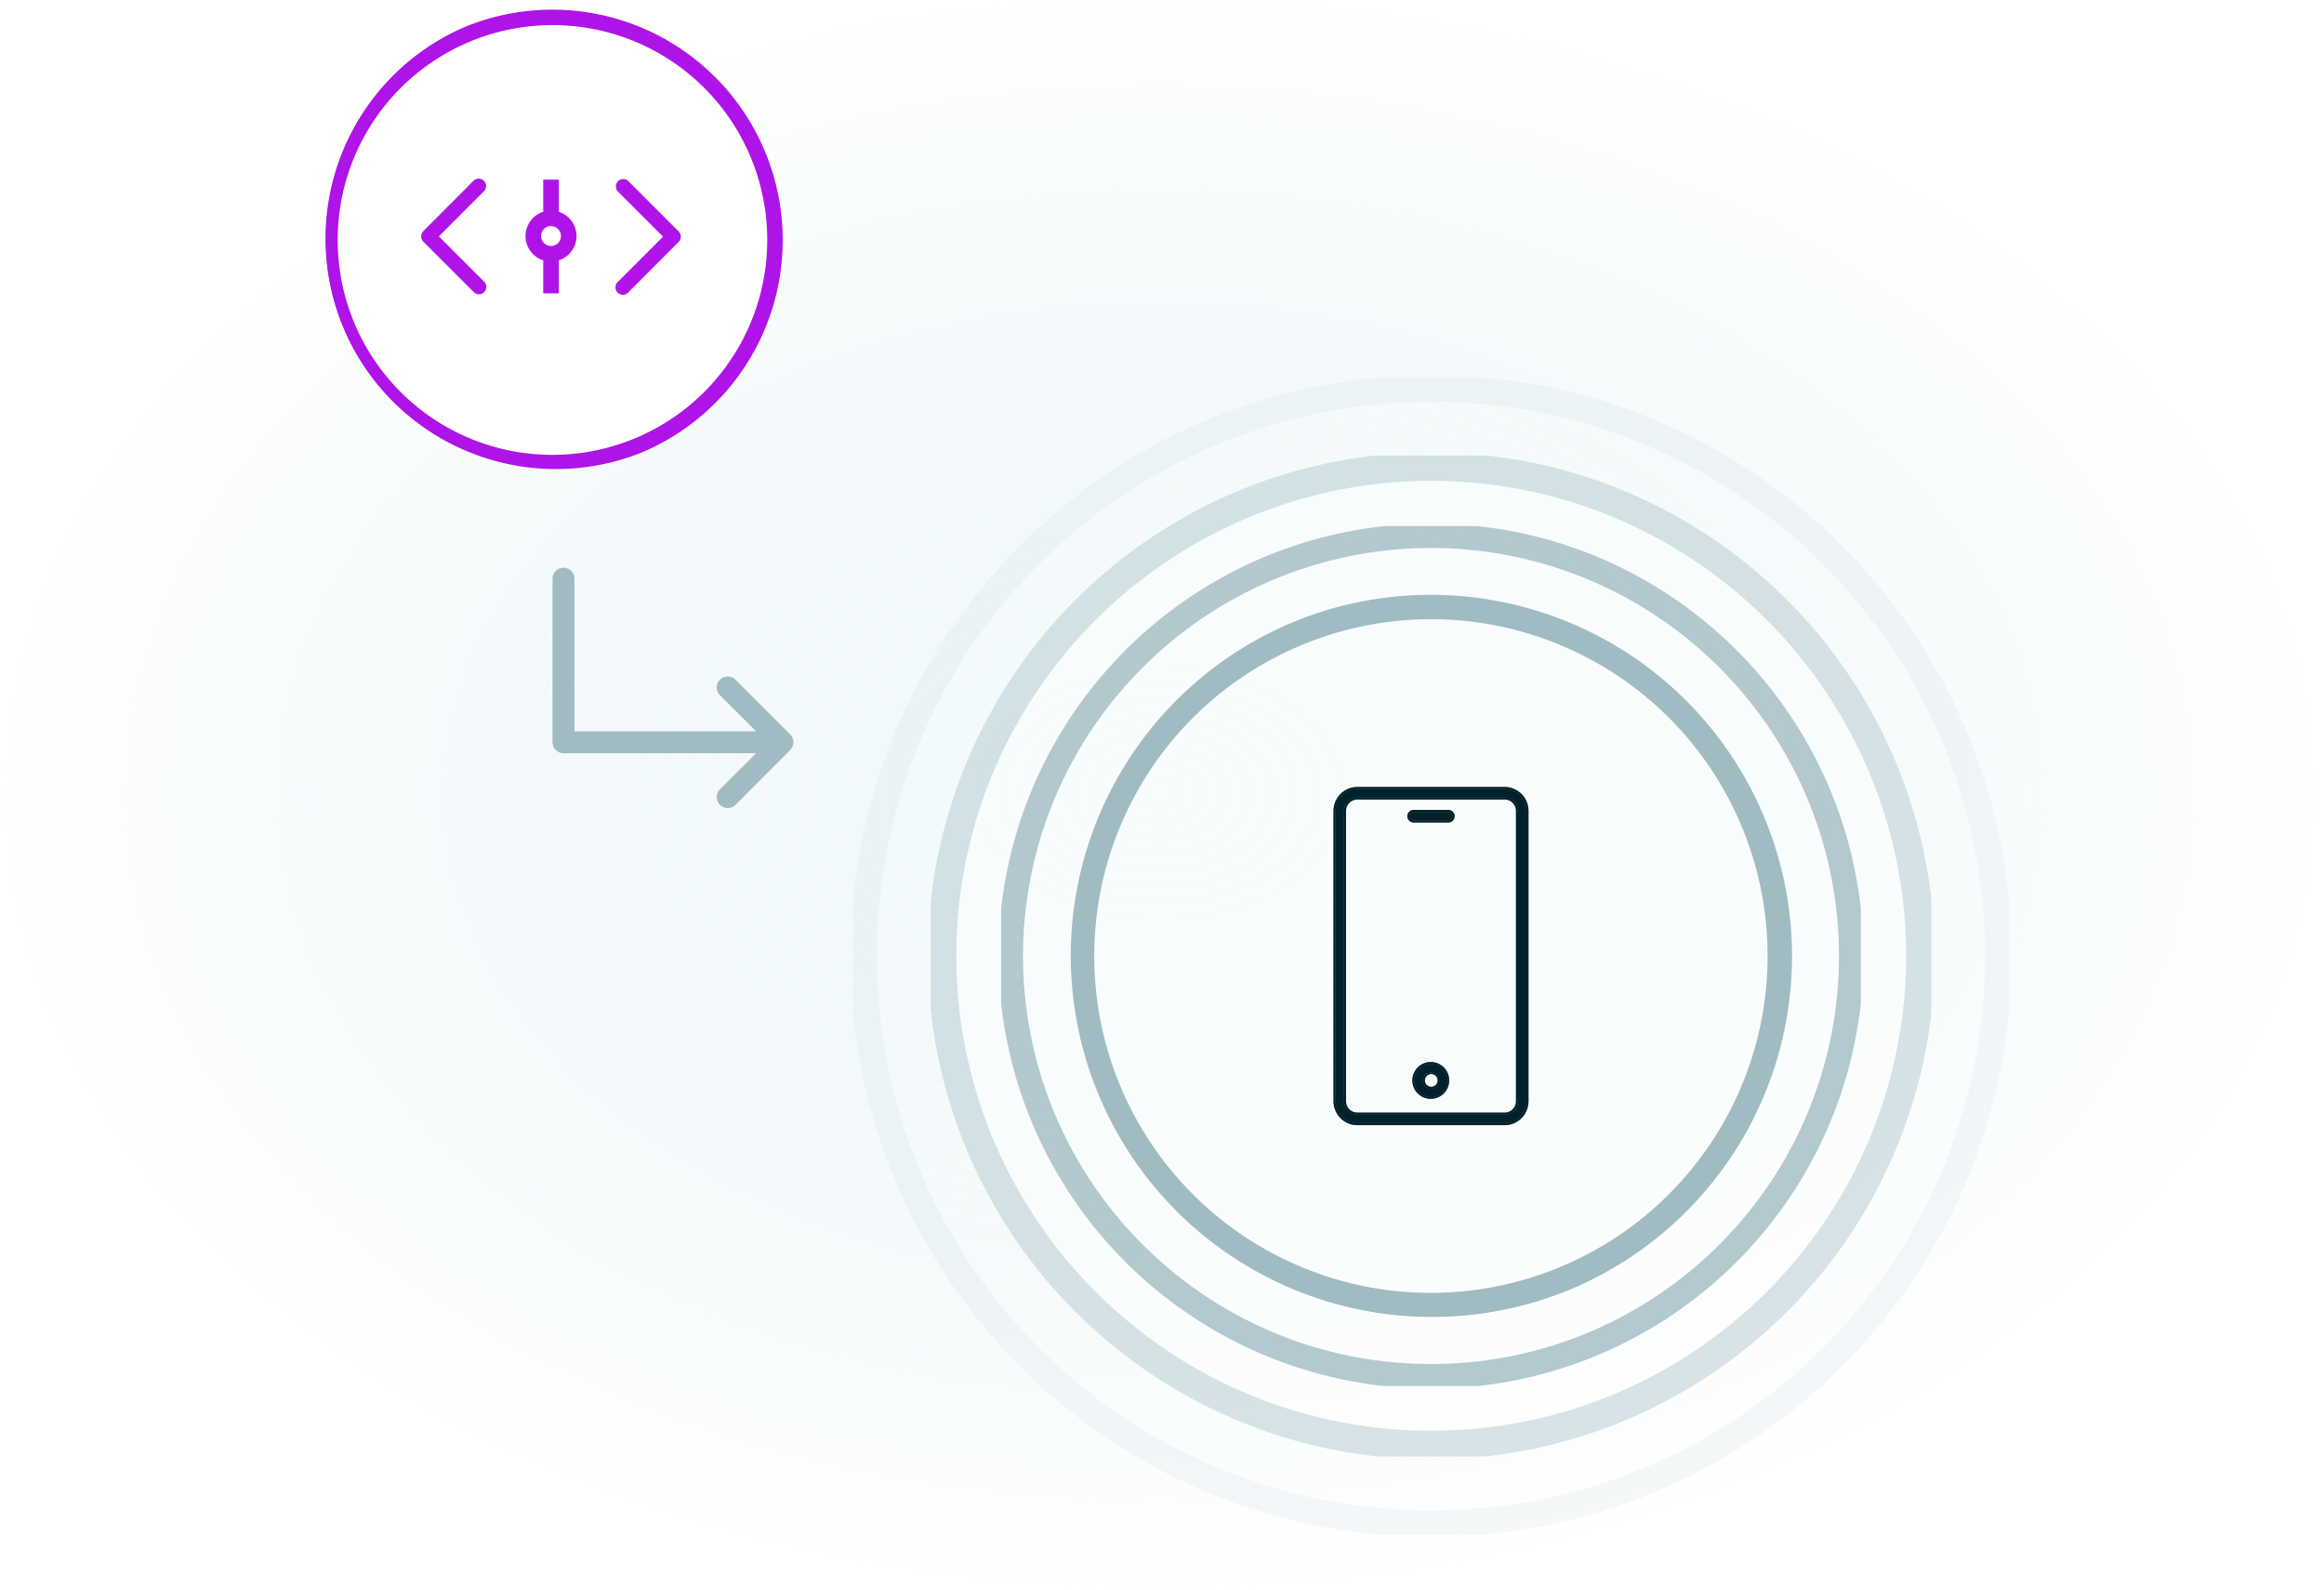
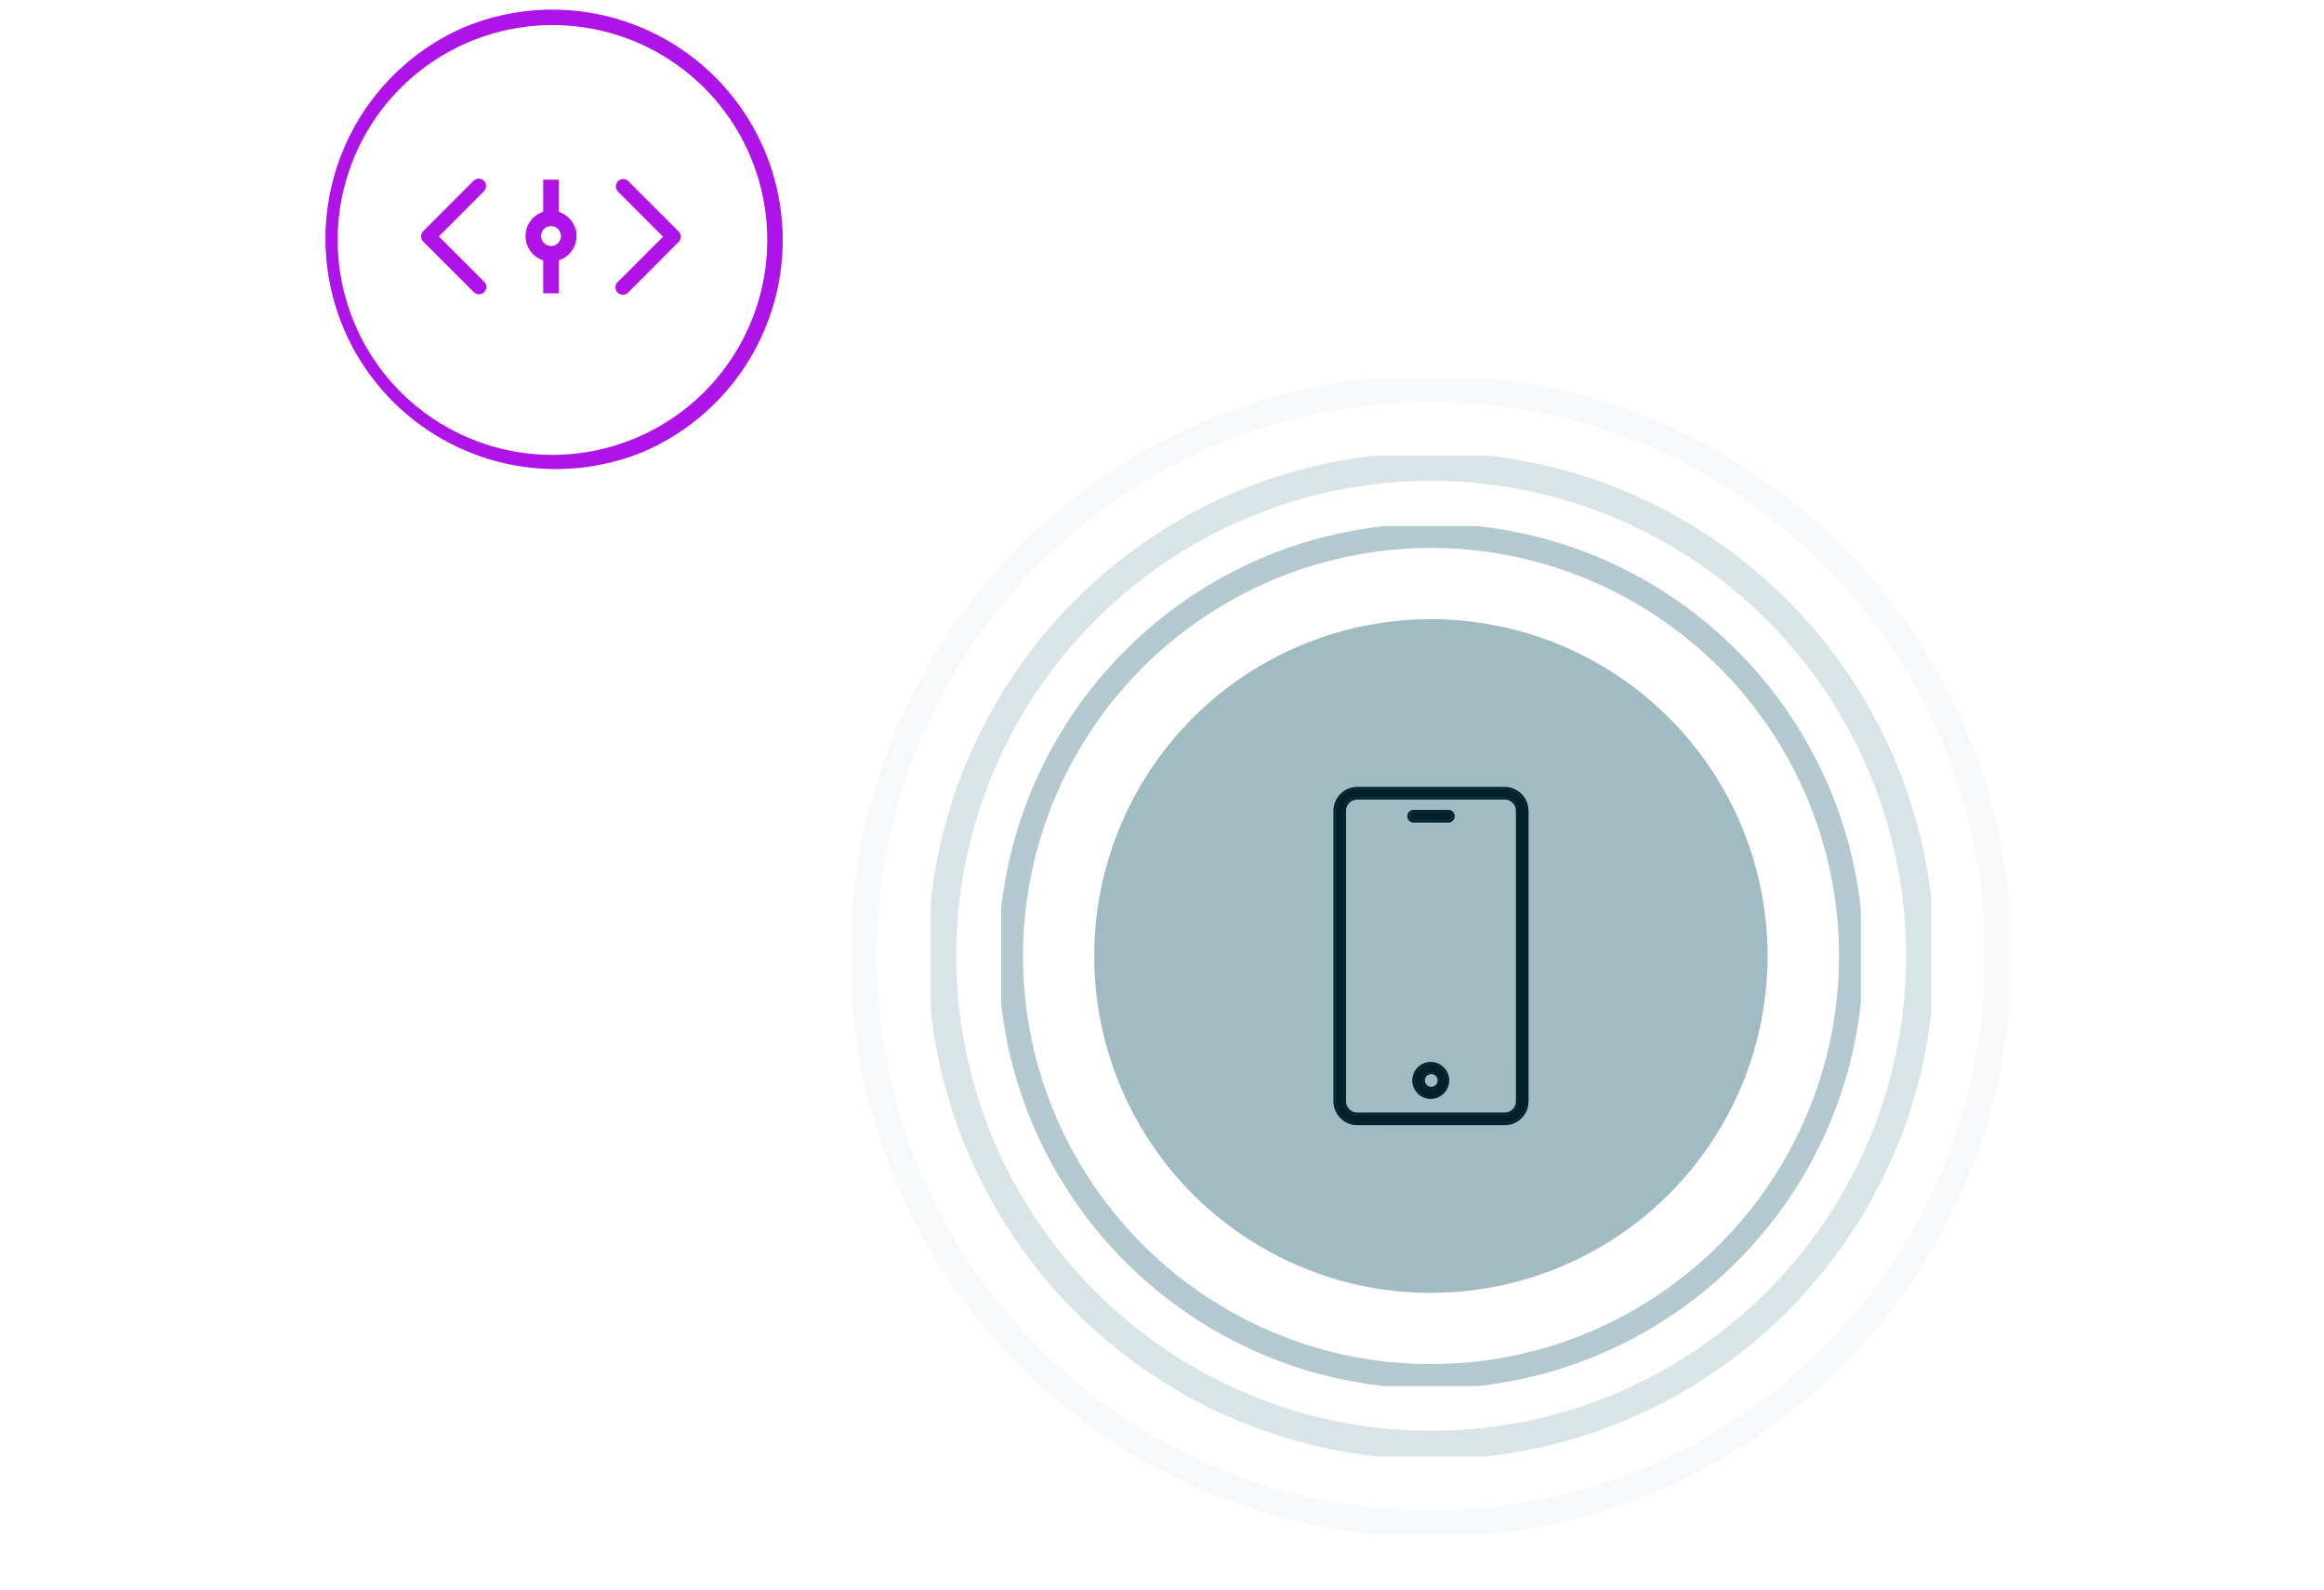
<svg xmlns="http://www.w3.org/2000/svg" width="345" height="236" viewBox="0 0 345 236">
  <rect x="0" y="0" width="345" height="236" fill="#333333" stroke="none" />
  <defs>
    <clipPath id="clip-path">
      <rect id="Rectangle_18033" data-name="Rectangle 18033" width="345" height="236" transform="translate(-22471 -16404)" fill="#fff" />
    </clipPath>
    <radialGradient id="radial-gradient" cx="0.5" cy="0.5" r="0.5" gradientUnits="objectBoundingBox">
      <stop offset="0" stop-color="#ecf6f8" />
      <stop offset="0.571" stop-color="#ecf6f8" stop-opacity="0.835" />
      <stop offset="1" stop-color="#ecf6f8" stop-opacity="0" />
    </radialGradient>
    <clipPath id="clip-path-2">
      <rect id="Rectangle_18029" data-name="Rectangle 18029" width="171.624" height="171.624" fill="none" />
    </clipPath>
    <clipPath id="clip-path-3">
      <rect id="Rectangle_18030" data-name="Rectangle 18030" width="148.559" height="148.559" fill="none" />
    </clipPath>
    <clipPath id="clip-path-4">
      <rect id="Rectangle_18031" data-name="Rectangle 18031" width="127.627" height="127.627" fill="none" />
    </clipPath>
  </defs>
  <g id="ver-code-shield-reduce-time-to-market-with-easy-implementation" transform="translate(22471 16404)" clip-path="url(#clip-path)">
    <rect id="Rectangle_18026" data-name="Rectangle 18026" width="345" height="236" transform="translate(-22471 -16404)" fill="#fff" />
-     <path id="Path_23790" data-name="Path 23790" d="M171.2,0c94.552,0,171.2,52.739,171.2,117.8s-76.649,117.8-171.2,117.8S0,182.853,0,117.8,76.649,0,171.2,0Z" transform="translate(-22470 -16404)" opacity="0.7" fill="url(#radial-gradient)" />
    <g id="Group_34458" data-name="Group 34458" transform="translate(135.309 -308)">
      <g id="Group_34465" data-name="Group 34465" transform="translate(-22479.686 -16039.917)" opacity="0.1">
        <g id="Group_34464" data-name="Group 34464">
          <g id="Group_34463" data-name="Group 34463" clip-path="url(#clip-path-2)">
            <path id="Path_23780" data-name="Path 23780" d="M236.915,69.982a84.231,84.231,0,1,1-84.23,84.23,84.23,84.23,0,0,1,84.23-84.23" transform="translate(-151.103 -68.4)" fill="#fff" />
            <path id="Ellipse_2428" data-name="Ellipse 2428" d="M84.231-1.971A86.829,86.829,0,0,1,101.6-.22a85.741,85.741,0,0,1,30.827,12.972,86.448,86.448,0,0,1,31.229,37.925,85.782,85.782,0,0,1,5.024,16.184,87.023,87.023,0,0,1,0,34.741,85.741,85.741,0,0,1-12.972,30.827,86.448,86.448,0,0,1-37.925,31.229,85.782,85.782,0,0,1-16.184,5.024,87.023,87.023,0,0,1-34.741,0A85.741,85.741,0,0,1,36.033,155.71,86.448,86.448,0,0,1,4.8,117.785,85.782,85.782,0,0,1-.22,101.6a87.023,87.023,0,0,1,0-34.741A85.741,85.741,0,0,1,12.752,36.033,86.448,86.448,0,0,1,50.676,4.8,85.782,85.782,0,0,1,66.86-.22,86.829,86.829,0,0,1,84.231-1.971Zm0,168.461a82.877,82.877,0,0,0,16.58-1.671,81.8,81.8,0,0,0,29.41-12.376,82.505,82.505,0,0,0,29.805-36.193,81.831,81.831,0,0,0,4.792-15.438,83.08,83.08,0,0,0,0-33.16,81.8,81.8,0,0,0-12.376-29.41A82.505,82.505,0,0,0,116.249,8.435a81.831,81.831,0,0,0-15.438-4.792,83.08,83.08,0,0,0-33.16,0A81.8,81.8,0,0,0,38.24,16.019,82.505,82.505,0,0,0,8.435,52.212,81.831,81.831,0,0,0,3.643,67.651a83.08,83.08,0,0,0,0,33.16,81.8,81.8,0,0,0,12.376,29.41,82.505,82.505,0,0,0,36.193,29.805,81.831,81.831,0,0,0,15.438,4.792A82.877,82.877,0,0,0,84.231,166.49Z" transform="translate(1.581 1.581)" fill="#a1bbc3" />
          </g>
        </g>
      </g>
      <g id="Group_34468" data-name="Group 34468" transform="translate(-22468.154 -16028.386)" opacity="0.4">
        <g id="Group_34467" data-name="Group 34467">
          <g id="Group_34466" data-name="Group 34466" clip-path="url(#clip-path-3)">
-             <path id="Path_23781" data-name="Path 23781" d="M239.788,84.5A72.585,72.585,0,1,1,167.2,157.085,72.585,72.585,0,0,1,239.788,84.5" transform="translate(-165.509 -82.806)" fill="#fff" />
            <path id="Ellipse_2429" data-name="Ellipse 2429" d="M72.585-2.113a74.359,74.359,0,0,1,41.766,12.758,74.91,74.91,0,0,1,27.061,32.863,74.6,74.6,0,0,1-6.887,70.842,74.91,74.91,0,0,1-32.863,27.061,74.6,74.6,0,0,1-70.842-6.887A74.91,74.91,0,0,1,3.758,101.662,74.6,74.6,0,0,1,10.646,30.82,74.91,74.91,0,0,1,43.509,3.758,74.232,74.232,0,0,1,72.585-2.113Zm0,145.171a70.134,70.134,0,0,0,39.4-12.034,70.685,70.685,0,0,0,25.535-31.008,70.377,70.377,0,0,0-6.5-66.831A70.685,70.685,0,0,0,100.016,7.65a70.377,70.377,0,0,0-66.831,6.5A70.685,70.685,0,0,0,7.65,45.155a70.377,70.377,0,0,0,6.5,66.831,70.685,70.685,0,0,0,31.008,25.535A70.03,70.03,0,0,0,72.585,143.058Z" transform="matrix(1, -0.003, 0.003, 1, 1.508, 1.881)" fill="#a1bbc3" />
          </g>
        </g>
      </g>
      <g id="Group_34471" data-name="Group 34471" transform="translate(-22457.689 -16017.919)" opacity="0.8">
        <g id="Group_34470" data-name="Group 34470">
          <g id="Group_34469" data-name="Group 34469" clip-path="url(#clip-path-4)">
            <path id="Path_23782" data-name="Path 23782" d="M242.312,97.251a62.358,62.358,0,1,1-62.358,62.358,62.358,62.358,0,0,1,62.358-62.358" transform="translate(-178.498 -95.795)" fill="none" />
            <path id="Ellipse_2430" data-name="Ellipse 2430" d="M62.358-1.815A63.881,63.881,0,0,1,98.239,9.146a64.355,64.355,0,0,1,23.248,28.233,64.091,64.091,0,0,1-5.917,60.86,64.355,64.355,0,0,1-28.233,23.248,64.091,64.091,0,0,1-60.86-5.917A64.355,64.355,0,0,1,3.229,87.337a64.091,64.091,0,0,1,5.917-60.86A64.355,64.355,0,0,1,37.378,3.229,63.773,63.773,0,0,1,62.358-1.815Zm0,124.716a60.252,60.252,0,0,0,33.849-10.339,60.725,60.725,0,0,0,21.937-26.639,60.461,60.461,0,0,0-5.582-57.414A60.725,60.725,0,0,0,85.923,6.572a60.461,60.461,0,0,0-57.414,5.582A60.725,60.725,0,0,0,6.572,38.792a60.461,60.461,0,0,0,5.582,57.414,60.725,60.725,0,0,0,26.639,21.937A60.162,60.162,0,0,0,62.358,122.9Z" transform="translate(1.456 1.456)" fill="#a1bbc3" />
          </g>
        </g>
      </g>
      <path id="Path_23783" data-name="Path 23783" d="M244.918,110.419a51.8,51.8,0,1,1-51.8,51.8,51.8,51.8,0,0,1,51.8-51.8" transform="translate(-22638.793 -16116.321)" fill="none" />
-       <path id="Ellipse_2431" data-name="Ellipse 2431" d="M51.8-1.815A53.624,53.624,0,0,1,72.664,101.193,53.624,53.624,0,0,1,30.927,2.4,53.277,53.277,0,0,1,51.8-1.815Zm0,103.592A49.994,49.994,0,0,0,71.25,5.742,49.994,49.994,0,0,0,32.342,97.85,49.666,49.666,0,0,0,51.8,101.777Z" transform="translate(-22445.67 -16005.901)" fill="#a1bbc3" />
+       <path id="Ellipse_2431" data-name="Ellipse 2431" d="M51.8-1.815Zm0,103.592A49.994,49.994,0,0,0,71.25,5.742,49.994,49.994,0,0,0,32.342,97.85,49.666,49.666,0,0,0,51.8,101.777Z" transform="translate(-22445.67 -16005.901)" fill="#a1bbc3" />
      <path id="Path_23784" data-name="Path 23784" d="M265.107,143.9H243.22a3.384,3.384,0,0,0-3.376,3.376v43.134a3.384,3.384,0,0,0,3.376,3.377h21.887a3.385,3.385,0,0,0,3.376-3.377V147.273a3.384,3.384,0,0,0-3.376-3.376m1.821,46.51a1.822,1.822,0,0,1-1.821,1.821H243.22a1.822,1.822,0,0,1-1.821-1.821V147.273a1.823,1.823,0,0,1,1.821-1.821h21.887a1.824,1.824,0,0,1,1.822,1.821v43.134Zm-9.439-42.319a.781.781,0,0,1-.78.78h-5.093a.78.78,0,0,1-.06-1.559h5.154a.78.78,0,0,1,.78.779m-3.326,36.631a2.622,2.622,0,1,0,2.622,2.621,2.622,2.622,0,0,0-2.622-2.621Zm0,3.683a1.063,1.063,0,1,1,1.063-1.063,1.063,1.063,0,0,1-1.063,1.063h0Z" transform="translate(-22648.039 -16122.945)" fill="#00212b" />
      <path id="Path_23784_-_Outline" data-name="Path 23784 - Outline" d="M243.22,143.747h21.887a3.542,3.542,0,0,1,3.526,3.526v43.134a3.542,3.542,0,0,1-3.526,3.527H243.22a3.542,3.542,0,0,1-3.526-3.527V147.273A3.542,3.542,0,0,1,243.22,143.747Zm21.887,49.887a3.241,3.241,0,0,0,3.226-3.227V147.273a3.241,3.241,0,0,0-3.226-3.226H243.22a3.241,3.241,0,0,0-3.226,3.226v43.134a3.241,3.241,0,0,0,3.226,3.227ZM243.22,145.3h21.887a1.977,1.977,0,0,1,1.972,1.971v43.284h-.007a1.976,1.976,0,0,1-1.965,1.821H243.22a1.975,1.975,0,0,1-1.971-1.971V147.273A1.976,1.976,0,0,1,243.22,145.3Zm23.56,44.955V147.273a1.676,1.676,0,0,0-1.673-1.671H243.22a1.676,1.676,0,0,0-1.671,1.671v43.134a1.675,1.675,0,0,0,1.671,1.671h21.887a1.675,1.675,0,0,0,1.671-1.671Zm-15.195-43.1h5.123a.93.93,0,1,1,0,1.859h-5.091a.93.93,0,0,1-.069-1.859Zm5.123,1.56a.63.63,0,1,0,0-1.259h-5.147a.63.63,0,0,0,.048,1.26h5.1Zm-2.546,35.851h.15v.006a2.73,2.73,0,1,1-.15-.006Zm0,5.243a2.47,2.47,0,1,0,0-4.941h-.108a2.472,2.472,0,0,0,.108,4.941Zm0-3.686a1.214,1.214,0,0,1,0,2.429h-.151v-.012a1.213,1.213,0,0,1,.15-2.416Zm.077,2.126a.952.952,0,1,0-.077,0Z" transform="translate(-22648.039 -16122.945)" fill="#707070" />
      <path id="Path_23785" data-name="Path 23785" d="M243.22,143.747h21.887a3.542,3.542,0,0,1,3.526,3.526v43.134a3.542,3.542,0,0,1-3.526,3.527H243.22a3.542,3.542,0,0,1-3.526-3.527V147.273A3.542,3.542,0,0,1,243.22,143.747Zm21.887,49.887a3.241,3.241,0,0,0,3.226-3.227V147.273a3.241,3.241,0,0,0-3.226-3.226H243.22a3.241,3.241,0,0,0-3.226,3.226v43.134a3.241,3.241,0,0,0,3.226,3.227ZM243.22,145.3h21.887a1.977,1.977,0,0,1,1.972,1.971v43.284h-.007a1.976,1.976,0,0,1-1.965,1.821H243.22a1.975,1.975,0,0,1-1.971-1.971V147.273A1.976,1.976,0,0,1,243.22,145.3Zm23.56,44.955V147.273a1.676,1.676,0,0,0-1.673-1.671H243.22a1.676,1.676,0,0,0-1.671,1.671v43.134a1.675,1.675,0,0,0,1.671,1.671h21.887a1.675,1.675,0,0,0,1.671-1.671Zm-15.195-43.1h5.123a.93.93,0,1,1,0,1.859h-5.091a.93.93,0,0,1-.069-1.859Zm5.123,1.56a.63.63,0,1,0,0-1.259h-5.147a.63.63,0,0,0,.048,1.26h5.1Zm-2.546,35.851h.15v.006a2.73,2.73,0,1,1-.15-.006Zm0,5.243a2.47,2.47,0,1,0,0-4.941h-.108a2.472,2.472,0,0,0,.108,4.941Zm0-3.686a1.214,1.214,0,0,1,0,2.429h-.151v-.012a1.213,1.213,0,0,1,.15-2.416Zm.077,2.126a.952.952,0,1,0-.077,0Z" transform="translate(-22648.039 -16122.945)" fill="#00212b" />
-       <path id="Path_23786" data-name="Path 23786" d="M122.276,138.332,130.4,130.2a1.626,1.626,0,0,0,.341-.537,1.526,1.526,0,0,0,0-1.235,1.626,1.626,0,0,0-.341-.537l-8.128-8.129a1.632,1.632,0,0,0-2.308,2.308l5.364,5.348H98.363v-22.76a1.63,1.63,0,0,0-3.252,0v24.385a1.63,1.63,0,0,0,1.63,1.63h28.591l-5.364,5.348a1.632,1.632,0,0,0,2.308,2.308Z" transform="translate(-22619.396 -16114.882)" fill="#a1bbc3" />
-       <path id="Path_23787" data-name="Path 23787" d="M86.8.5A33.688,33.688,0,1,1,53.111,34.188,33.689,33.689,0,0,1,86.8.5" transform="translate(-22611.084 -16094.568)" fill="#fff" />
      <path id="Ellipse_2432" data-name="Ellipse 2432" d="M33.688-.5A34.2,34.2,0,0,1,47,65.19a34.2,34.2,0,0,1-26.616-63A33.975,33.975,0,0,1,33.688-.5Zm0,67.377A33.2,33.2,0,0,0,46.607,3.108,33.2,33.2,0,0,0,20.77,64.269,32.98,32.98,0,0,0,33.688,66.877Z" transform="translate(-22557.973 -16094.066)" fill="#ae13e8" />
-       <path id="Path_23788" data-name="Path 23788" d="M87,1.5A32.886,32.886,0,1,1,54.111,34.386,32.886,32.886,0,0,1,87,1.5" transform="translate(-22611.283 -16094.766)" fill="#fff" />
      <path id="Ellipse_2433" data-name="Ellipse 2433" d="M32.886-1a33.895,33.895,0,0,1,13.19,65.109A33.895,33.895,0,0,1,19.7,1.663,33.675,33.675,0,0,1,32.886-1Zm0,65.772A31.895,31.895,0,0,0,45.3,3.505,31.895,31.895,0,0,0,20.475,62.267,31.686,31.686,0,0,0,32.886,64.772Z" transform="translate(-22557.172 -16093.266)" fill="#ae13e8" />
      <path id="Path_23789" data-name="Path 23789" d="M85.447,34.5a.862.862,0,0,0-.1.014.9.9,0,0,0-.528.264l-7.445,7.459a.9.9,0,0,0,0,1.251l7.445,7.445a.893.893,0,1,0,1.267-1.251l-6.813-6.814,6.811-6.826a.894.894,0,0,0-.633-1.544Zm21.412.066h0A.894.894,0,0,0,106.3,36.1l6.811,6.825L106.3,49.734A.9.9,0,0,0,107.572,51l7.445-7.459a.893.893,0,0,0,0-1.251l-7.445-7.445a.891.891,0,0,0-.541-.277.937.937,0,0,0-.171,0Zm-11.617.079v4.726a3.581,3.581,0,0,0,0,6.9V51.12h1.914V46.275a3.581,3.581,0,0,0,0-6.9V34.645Zm.964,6.495a1.677,1.677,0,1,1-1.677,1.677,1.654,1.654,0,0,1,1.632-1.676h.045Z" transform="translate(-22620.709 -16103.786)" fill="#af13e8" />
      <path id="Path_23789_-_Outline" data-name="Path 23789 - Outline" d="M85.468,34.3a1.094,1.094,0,0,1,.75,1.888l-6.668,6.682,6.667,6.668a1.094,1.094,0,1,1-1.551,1.533l-7.439-7.439a1.1,1.1,0,0,1,0-1.533l7.446-7.46a1.1,1.1,0,0,1,.574-.309v-.022l.2-.008ZM85.5,51.055a.695.695,0,0,0,.448-1.223l-.011-.01-6.954-6.955L85.943,35.9a.694.694,0,0,0-.45-1.2l-.035,0a.665.665,0,0,0-.08.011l-.01,0a.7.7,0,0,0-.41.2l-7.447,7.461a.7.7,0,0,0,0,.97L84.968,50.8A.693.693,0,0,0,85.5,51.055Zm21.5-16.7,0,.012.045,0h.007a1.094,1.094,0,0,1,.66.337l7.443,7.443a1.1,1.1,0,0,1,0,1.533l-7.446,7.46a1.1,1.1,0,1,1-1.55-1.55l6.67-6.671-6.67-6.683a1.094,1.094,0,0,1,.68-1.873Zm.01.414a.741.741,0,0,0-.131,0l-.08.007a.694.694,0,0,0-.354,1.179l6.955,6.968-6.952,6.953a.7.7,0,1,0,.984.984l7.445-7.458a.7.7,0,0,0,0-.97l-7.449-7.449A.694.694,0,0,0,107.009,34.768Zm-11.967-.323h2.314v4.777a3.781,3.781,0,0,1,0,7.2v4.9H95.042v-4.9a3.8,3.8,0,0,1-2.491-2.594,3.781,3.781,0,0,1,2.491-4.607Zm1.914.4H95.442v4.679l-.147.041a3.381,3.381,0,0,0-2.359,4.159A3.4,3.4,0,0,0,95.3,46.082l.147.041v4.8h1.514v-4.8l.147-.041a3.381,3.381,0,0,0,0-6.518l-.147-.041Zm-.75,6.1a1.877,1.877,0,1,1-1.877,1.877,1.856,1.856,0,0,1,1.793-1.875h.084Zm0,3.354a1.477,1.477,0,0,0,.04-2.953h-.085a1.455,1.455,0,0,0-1.432,1.473A1.479,1.479,0,0,0,96.206,44.294Z" transform="translate(-22620.709 -16103.786)" fill="#af13e8" />
      <rect id="Rectangle_18032" data-name="Rectangle 18032" width="333.531" height="234.469" transform="translate(-22600.574 -16094.469)" fill="none" />
    </g>
  </g>
</svg>